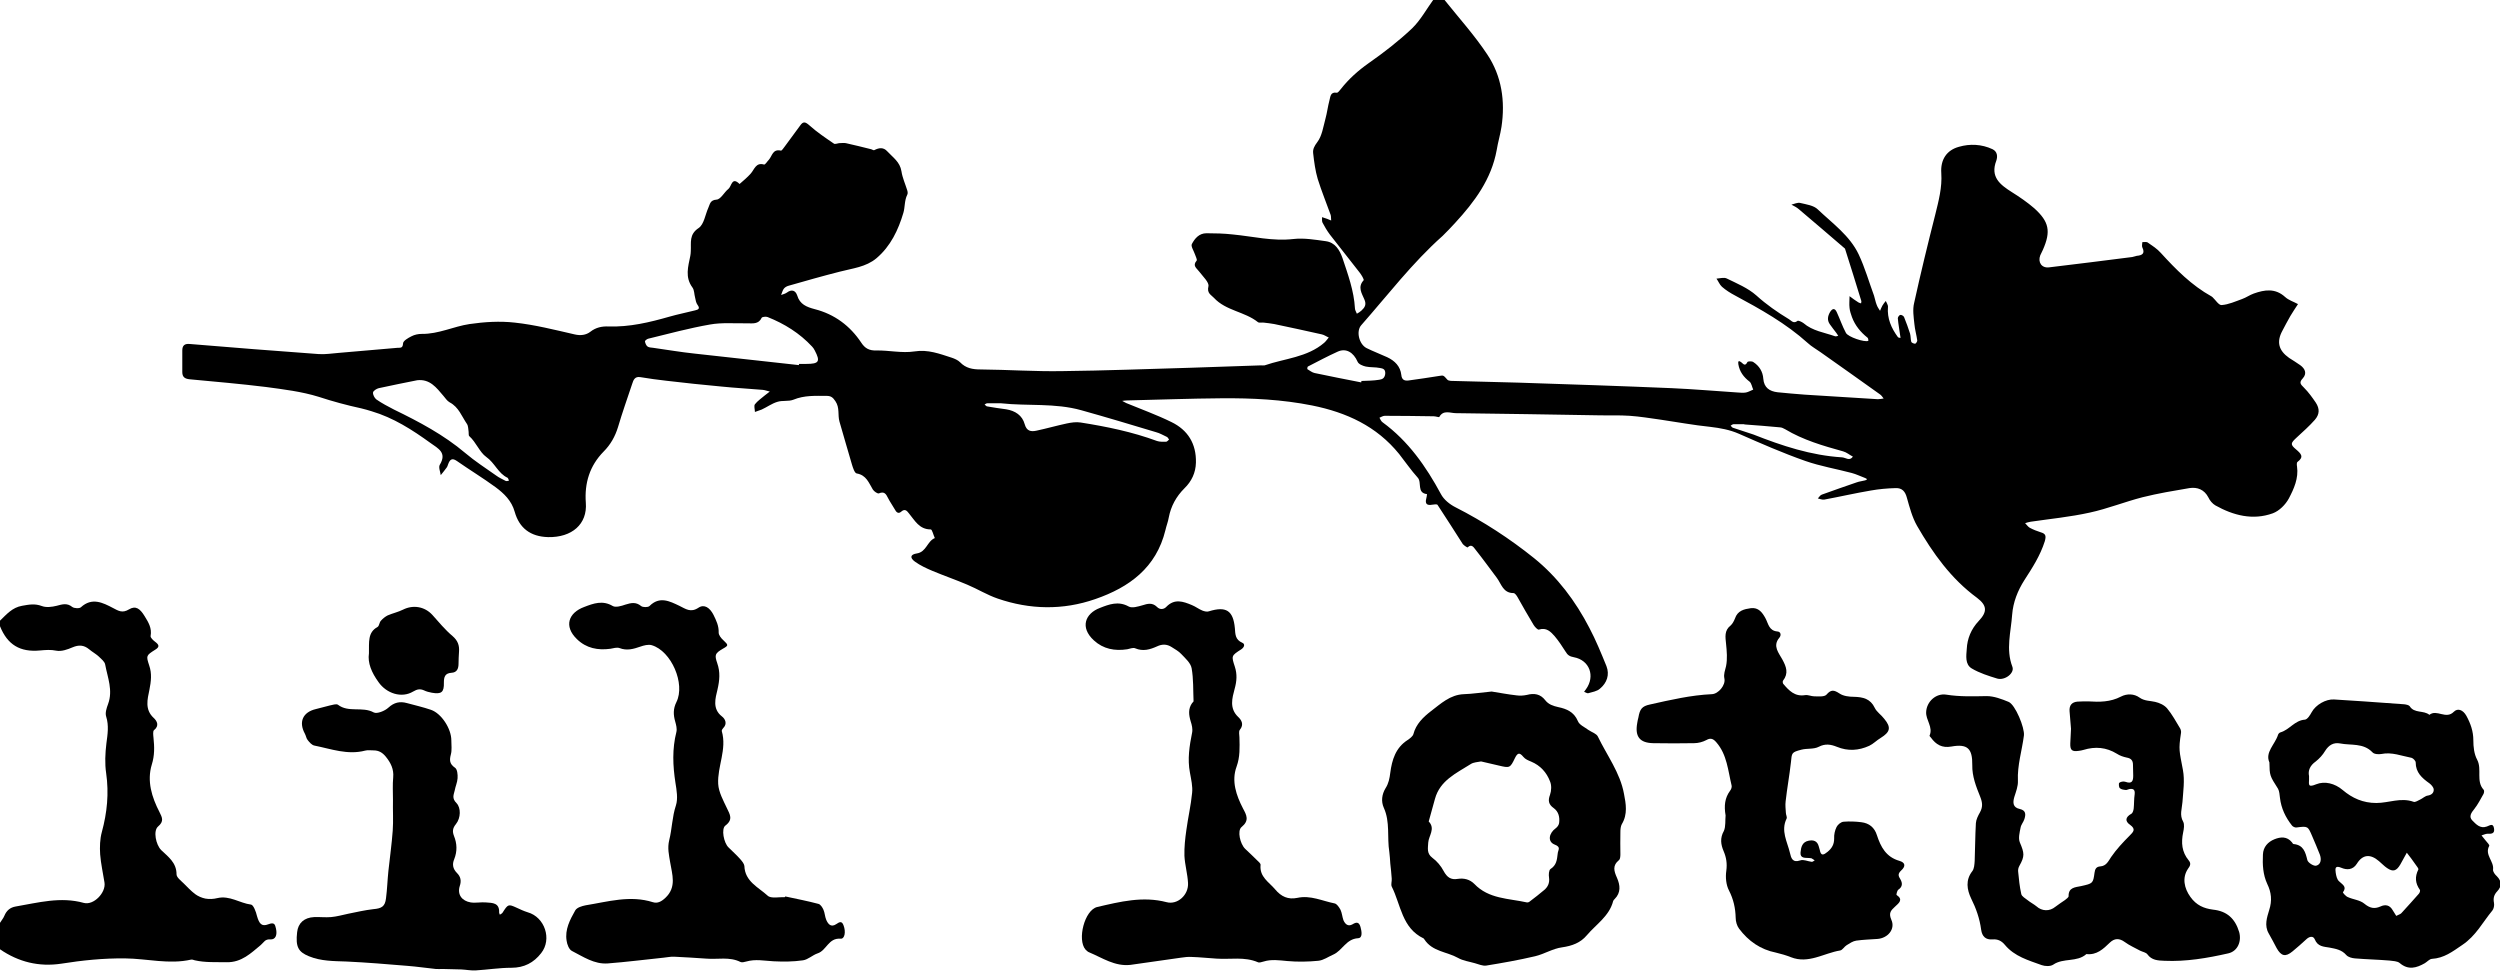
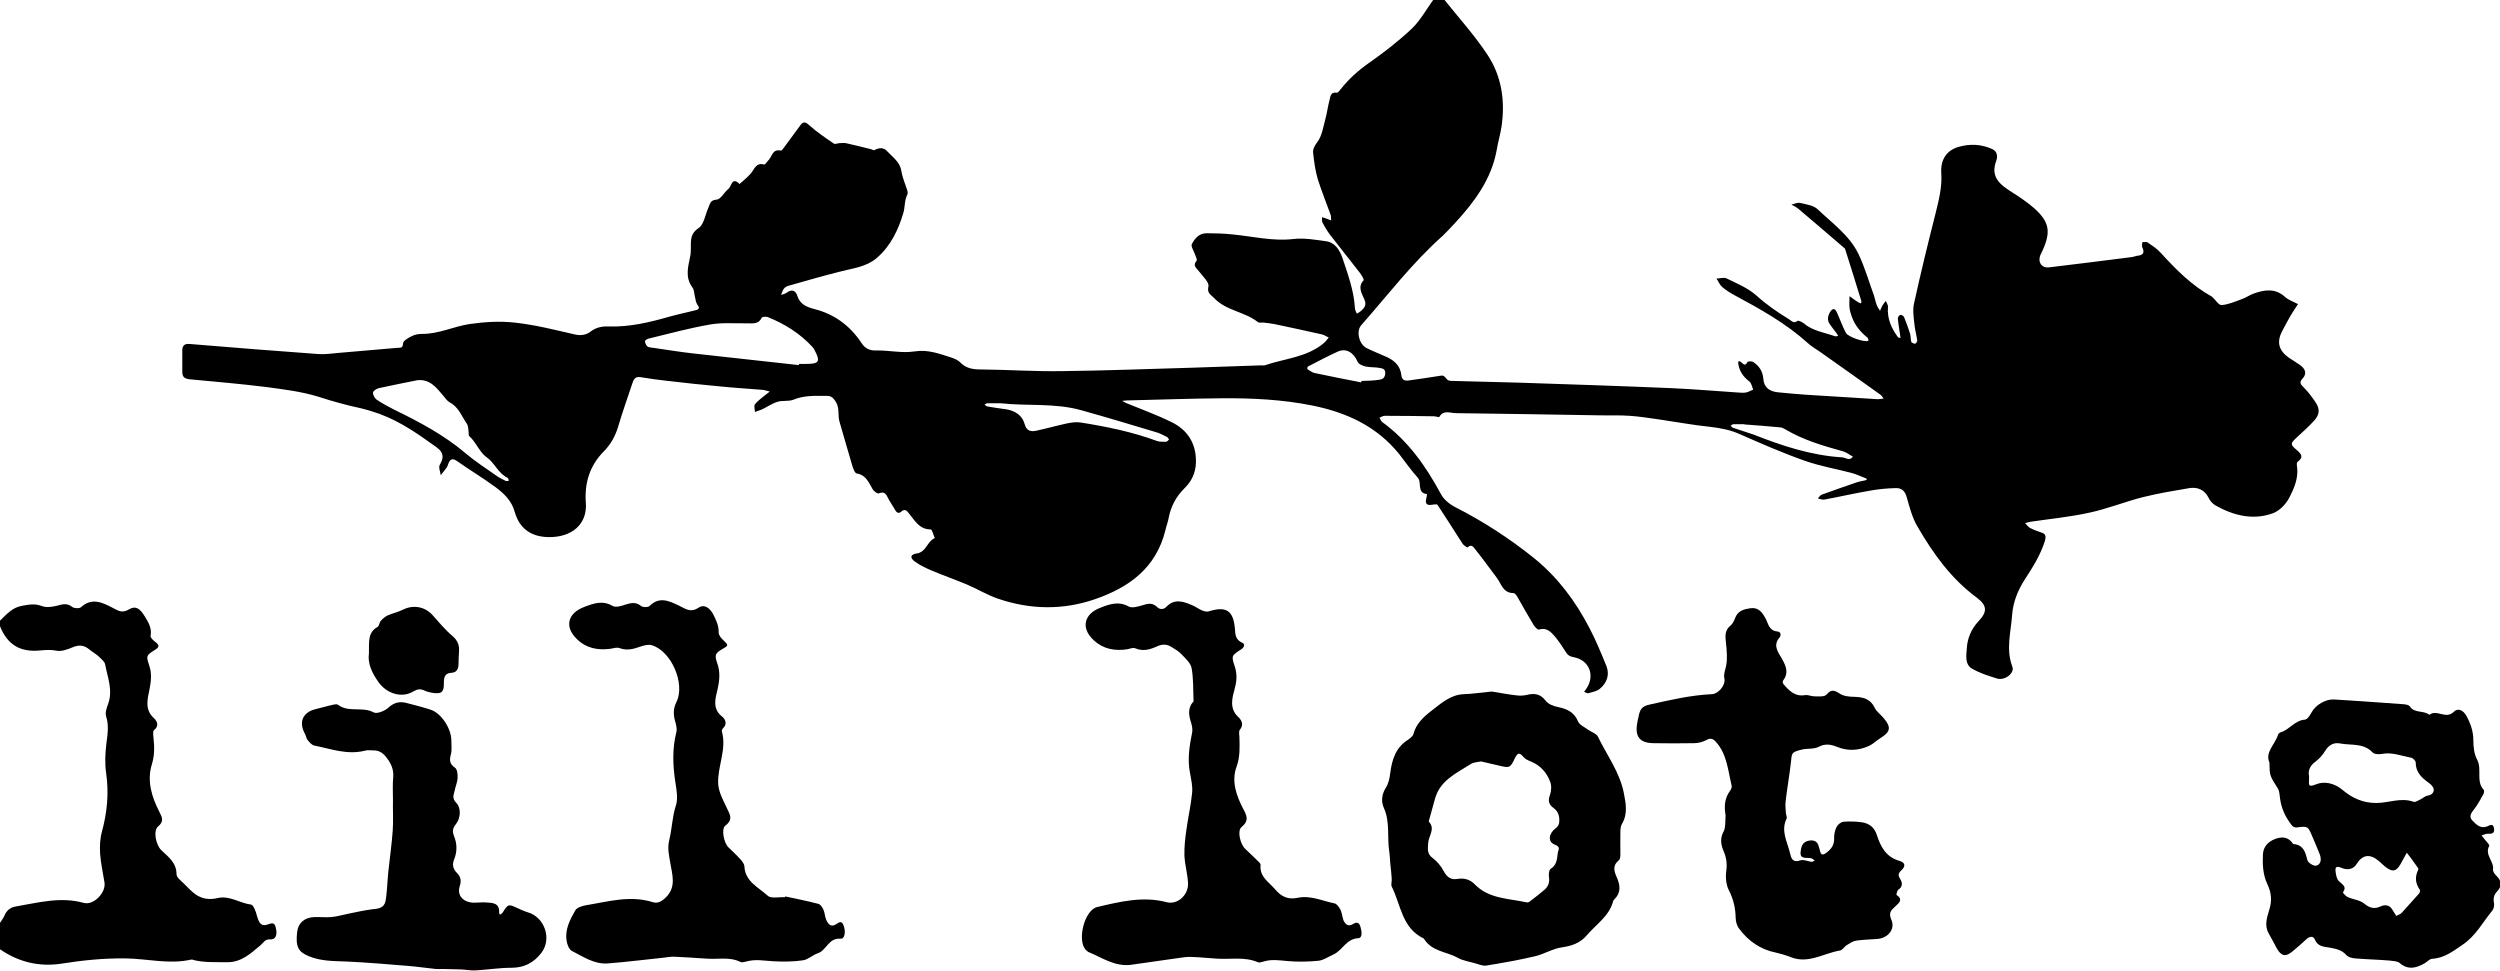
<svg xmlns="http://www.w3.org/2000/svg" version="1.1" id="Layer_1" x="0px" y="0px" viewBox="0 0 1040.8 404.1" style="enable-background:new 0 0 1040.8 404.1;" xml:space="preserve">
  <g id="Dcs9ak.tif">
    <g>
      <path d="M601.4,0c6,7.5,12.5,14.7,17.8,22.7c6,9,7.5,19.4,5.9,30.1c-0.5,3.3-1.5,6.5-2,9.7c-2.2,12.1-9.2,21.5-17.3,30.3    c-1.7,1.8-3.4,3.7-5.2,5.4c-12.6,11.2-22.8,24.6-33.9,37.2c-2.2,2.5-0.9,7.9,2.2,9.5c2.8,1.4,5.8,2.5,8.6,3.8    c3.2,1.5,5.5,3.8,5.9,7.4c0.2,2.1,1.4,2.5,3,2.3c4.3-0.6,8.5-1.2,12.8-1.9c1.8-0.3,1.7-0.3,3.4,1.6c0.5,0.5,1.8,0.5,2.7,0.5    c9,0.3,18,0.4,26.9,0.7c21.3,0.7,42.6,1.4,63.8,2.3c9.1,0.4,18.2,1.2,27.4,1.8c1.2,0.1,2.4,0.2,3.5,0c1-0.2,2-0.8,3-1.2    c-0.5-1.1-0.7-2.6-1.5-3.3c-2.5-1.9-4.2-4.2-4.7-7.3c-0.2-1.3,0.2-1.6,1.2-0.8c0.9,0.7,1.6,1.9,2.6-0.1c0.2-0.3,1.8-0.4,2.4,0    c2.5,1.6,4,4,4.2,7c0.3,3.7,2.6,5.2,5.9,5.6c3.8,0.4,7.6,0.7,11.4,1c9.6,0.6,19.2,1.2,28.9,1.8c0.5,0,1,0.1,1.5,0.1    c0.8,0,1.6-0.2,2.4-0.3c-0.5-0.6-0.9-1.3-1.5-1.7c-8.2-5.9-16.5-11.7-24.8-17.6c-1.8-1.3-3.7-2.3-5.3-3.8    c-9.1-8.2-19.7-14.1-30.3-19.8c-1.9-1-3.8-2.2-5.4-3.6c-1-0.9-1.5-2.3-2.3-3.4c1.4-0.1,3.1-0.6,4.2-0.1c4.3,2.1,8.9,4,12.4,7.1    c4.2,3.8,8.8,7,13.6,9.9c1,0.6,1.9,2,3.5,0.7c0.4-0.3,1.8,0.4,2.5,0.9c3.8,3.3,8.7,3.9,13.2,5.5c0.4,0.1,0.9-0.1,1.3-0.2    c-0.3-0.4-0.5-0.8-0.8-1.2c-0.9-1.2-1.8-2.3-2.7-3.6c-1.2-1.7-0.9-3.4,0.1-5.1c1-1.6,2-1.7,2.8,0.1c1.3,2.8,2.3,5.8,3.8,8.6    c0.9,1.7,7.8,4,9.3,3.3c0.1,0,0-1.1-0.3-1.3c-2.9-2.3-5.2-5.1-6.5-8.6c-0.4-1.2-0.9-2.5-1-3.8c-0.2-1.6,0-3.2,0-4.9    c1.2,0.9,2.4,1.8,3.7,2.6c0.3,0.2,0.8,0.3,1.1,0.4c0-0.3,0.2-0.7,0.1-1c-2.2-7.3-4.5-14.5-6.8-21.8c-6.4-5.5-12.8-11-19.2-16.4    c-0.9-0.8-2-1.3-3.1-1.9c1.2-0.3,2.6-1,3.7-0.7c2.5,0.6,5.6,1,7.3,2.7c6.1,5.8,13.3,10.9,17,18.7c2.6,5.5,4.3,11.5,6.4,17.2    c0.4,1.2,0.6,2.6,1.1,3.8c0.3,0.9,0.9,1.7,1.4,2.5c0.3-0.7,0.6-1.5,1-2.2c0.4-0.7,0.9-1.3,1.4-1.9c0.3,0.8,1,1.7,0.9,2.5    c-0.4,4.8,1.4,8.8,4.1,12.5c0.2,0.3,0.7,0.3,1.1,0.4c0-0.3,0-0.6-0.1-0.9c-0.3-2.4-0.8-4.8-1-7.3c0-0.5,0.6-1.3,1-1.4    c0.5-0.1,1.4,0.4,1.6,0.9c0.9,2.3,1.8,4.6,2.5,6.9c0.3,1.1,0.2,2.3,0.5,3.4c0.1,0.4,1.1,0.8,1.6,0.8c0.3,0,0.9-0.9,0.9-1.3    c-0.3-2.3-1-4.6-1.2-6.9c-0.3-2.9-0.8-6-0.1-8.8c2.7-12.3,5.7-24.6,8.8-36.8c1.4-5.7,2.9-11.3,2.5-17.2c-0.4-5.6,2.2-9.6,7.4-11    c4.5-1.3,9.4-1.1,13.9,1c2.1,1,2.2,3.1,1.6,4.8c-2.6,6.8,1.6,10,6.5,13.1c3.2,2,6.4,4.2,9.3,6.7c6.2,5.6,7,9.6,3.6,17.3    c-0.3,0.8-0.8,1.5-1.1,2.3c-1.1,2.9,0.6,5.4,3.7,5c11.5-1.4,23.1-2.8,34.6-4.3c0.7-0.1,1.3-0.4,1.9-0.5c2.3-0.2,3.5-1,2.3-3.5    c-0.3-0.6,0-1.5,0-2.2c0.8,0,1.8-0.2,2.3,0.2c1.9,1.3,3.9,2.6,5.4,4.3c6.3,6.9,12.8,13.5,21.1,18.1c0.1,0.1,0.3,0.2,0.4,0.3    c1.3,1.2,2.6,3.4,3.8,3.3c2.9-0.2,5.7-1.5,8.5-2.5c1.7-0.6,3.2-1.7,4.9-2.3c4.5-1.6,8.9-2.3,13,1.4c1.5,1.4,3.6,2,5.4,3    c-1.1,1.7-2.2,3.3-3.2,5c-1.2,2-2.2,4.1-3.3,6.1c-2.5,4.6-1.6,8.2,2.8,11.3c1.5,1,3.1,1.9,4.6,3c2.1,1.5,2.9,3.5,1.1,5.5    c-1.7,1.8-0.9,2.5,0.5,3.9c1.9,1.9,3.4,4,4.9,6.2c1.7,2.6,1.6,4.9-0.4,7.2c-2.3,2.6-4.9,4.9-7.5,7.3c-2.6,2.4-2.8,2.9-0.3,5    c2.1,1.8,3.4,3.1,0.6,5.2c-0.4,0.3-0.3,1.3-0.2,1.9c0.7,4.9-1.3,9.3-3.4,13.3c-1.4,2.6-4,5.2-6.7,6.2c-8.3,3-16.4,0.9-23.9-3.3    c-1.2-0.7-2.3-2-2.9-3.3c-1.7-3.3-4.6-4.4-7.9-3.9c-6.5,1.1-13.1,2.2-19.5,3.8c-7.4,1.9-14.6,4.8-22,6.4    c-8.1,1.8-16.4,2.6-24.6,3.8c-0.8,0.1-1.6,0.4-2.3,0.6c0.6,0.6,1.2,1.5,1.9,1.9c1.5,0.8,3,1.4,4.6,1.9c2.1,0.6,2.3,1.5,1.7,3.7    c-1.9,6-5.2,11.1-8.5,16.2c-2.8,4.4-4.7,9.2-5.1,14.4c-0.5,7.2-2.7,14.4,0.1,21.7c1,2.6-3.1,5.8-6.3,4.9    c-3.6-1.1-7.4-2.3-10.6-4.2c-2.9-1.7-2.3-5.4-2.1-8.1c0.2-4.3,1.8-8.3,5-11.7c3.6-3.8,3.5-6.4-0.7-9.6c-10.9-8-18.4-18.6-25-30    c-2-3.5-3.1-7.7-4.2-11.6c-0.7-2.7-2-4.2-4.7-4.1c-3.5,0.1-6.9,0.4-10.3,1c-6.5,1.1-13,2.6-19.5,3.8c-0.8,0.1-1.7-0.3-2.6-0.5    c0.6-0.6,1-1.4,1.7-1.6c4.8-1.8,9.7-3.4,14.5-5.1c1.1-0.4,2.3-0.5,3.4-0.8c0.9-0.2,1.2-0.6,0.1-1c-1.9-0.7-3.7-1.6-5.6-2.1    c-6.4-1.7-13-2.8-19.3-5c-9.4-3.3-18.5-7.3-27.6-11.3c-3.9-1.7-7.8-2.4-12-2.9c-6.9-0.7-13.8-2-20.7-3c-4.3-0.6-8.5-1.3-12.8-1.6    c-4.3-0.3-8.7-0.1-13-0.2c-19.8-0.3-39.6-0.7-59.4-0.9c-2.3,0-5.2-1.5-6.9,1.6c-0.1,0.2-1.5-0.3-2.3-0.3    c-6.8-0.1-13.6-0.2-20.4-0.2c-0.7,0-1.5,0.5-2.2,0.8c0.4,0.7,0.7,1.5,1.3,1.9c10.7,7.8,18.1,18.4,24.3,29.9    c1.2,2.3,3.7,4.3,6.1,5.5c11.6,5.9,22.5,13,32.6,21.1c9.8,7.9,17.3,17.9,23.1,29.1c2.7,5.1,4.9,10.5,7.1,15.9    c1.4,3.6,0.2,7-2.7,9.4c-1.2,1.1-3.2,1.4-4.9,1.9c-0.5,0.1-1.1-0.4-1.7-0.6c0.3-0.4,0.6-0.8,0.8-1.1c3.9-5.4,1.5-12.1-5.1-13.3    c-1.7-0.3-2.6-0.9-3.4-2.3c-1.4-2.2-2.9-4.5-4.6-6.5c-1.6-1.8-3.4-3.7-6.5-2.7c-0.5,0.2-1.7-1.1-2.2-1.9    c-2.3-3.8-4.5-7.7-6.7-11.6c-0.4-0.7-1.1-1.7-1.7-1.7c-4.3,0-5-3.7-6.9-6.3c-3-4-5.9-8-9-11.9c-0.7-0.9-1.6-2.4-3.2-0.8    c-0.1,0.1-1.5-0.8-2-1.4c-3.5-5.4-6.9-10.9-10.5-16.3c-0.2-0.4-1.5-0.2-2.2-0.1c-2.2,0.4-3.1-0.3-2.5-2.6c0.2-0.6,0.2-1.2,0.3-1.8    c-4.4-0.5-2-4.9-3.9-6.9c-2.8-3.1-5.1-6.5-7.7-9.8c-9.4-11.6-21.9-17.3-36.2-20.2c-12.5-2.5-25.1-3.1-37.7-3    c-13.1,0.1-26.3,0.6-39.4,0.9c-0.7,0-1.3,0.1-2,0.2c0.6,0.3,1.1,0.6,1.7,0.9c6.3,2.6,12.7,4.9,18.8,7.9c6.8,3.3,10.4,9,10.2,16.9    c-0.1,4.2-1.8,7.8-4.8,10.7c-3.4,3.4-5.6,7.4-6.5,12.1c-0.3,1.8-1,3.5-1.4,5.3c-3.8,15.6-15,23.8-29.2,28.7    c-13.5,4.7-27.2,4.4-40.6-0.2c-4.4-1.5-8.4-4-12.7-5.8c-4.7-2-9.6-3.7-14.4-5.7c-2.6-1.1-5.2-2.3-7.4-3.9c-2.2-1.6-1.9-3,0.8-3.4    c4-0.6,4.3-5.1,7.5-6.4c-0.6-1.2-1.1-3.6-1.7-3.6c-4.8,0-6.6-3.7-9.1-6.7c-0.8-1-1.6-2.1-3.2-0.7c-1.2,1.1-2.1,0.2-2.7-1    c-0.9-1.6-2-3.1-2.8-4.7c-0.8-1.6-1.5-2.9-3.8-1.9c-0.5,0.2-2-0.8-2.5-1.6c-1.7-2.8-2.7-6-6.7-6.7c-0.9-0.1-1.6-2.4-2-3.7    c-1.8-5.9-3.4-11.9-5.2-17.9c-0.8-2.8,0.2-5.7-1.7-8.5c-1.1-1.7-2-2.2-3.7-2.2c-4.6,0-9.2-0.3-13.8,1.6c-2,0.8-4.6,0.2-6.7,0.9    c-2.3,0.7-4.3,2.2-6.5,3.2c-0.9,0.4-1.9,0.6-2.8,1c0-1.1-0.5-2.5,0-3.2c1.1-1.4,2.6-2.4,4-3.6c0.7-0.6,1.5-1.1,2.2-1.7    c-1-0.2-1.9-0.6-2.9-0.7c-5.8-0.5-11.6-0.8-17.4-1.4c-7.6-0.7-15.2-1.5-22.8-2.4c-3.6-0.4-7.2-0.9-10.8-1.5    c-2.3-0.4-2.9,1.2-3.4,2.8c-2,6-4.1,11.9-5.9,18c-1.2,3.9-3.1,7.3-6,10.2c-5.8,5.9-8,13.1-7.4,21.3c0.7,8.9-5.8,14.5-15.7,14.3    c-7.4-0.2-12-3.8-13.9-10.5c-1.3-4.7-4.5-7.7-8-10.3c-5.2-3.8-10.8-7.2-16.1-10.9c-2-1.4-2.9-0.6-3.6,1.3c-0.2,0.5-0.3,1-0.6,1.4    c-0.8,1.1-1.6,2.1-2.5,3.2c-0.2-1.4-1-3.3-0.4-4.3c3.1-5.1-0.7-6.8-3.9-9.1c-7.6-5.5-15.4-10.5-24.5-13.2    c-1.4-0.4-2.9-0.9-4.3-1.2c-6-1.3-11.9-2.9-17.7-4.8c-7.1-2.2-14.6-3.1-22-4.1c-10.5-1.3-21.1-2.2-31.7-3.2c-2-0.2-3.1-0.9-3.1-3    c0-3,0-6,0-9c0-2.1,1-2.9,3.1-2.7c17.9,1.5,35.8,2.9,53.7,4.2c2.8,0.2,5.6-0.3,8.4-0.5c8.1-0.7,16.2-1.4,24.3-2.1    c1.2-0.1,2.3,0.3,2.4-1.8c0-1.1,2.1-2.3,3.5-3c1.3-0.7,2.9-1,4.3-1c7,0.1,13.2-3.1,19.9-4.1c6.2-0.9,12.6-1.3,18.8-0.6    c8.4,0.9,16.6,3,24.9,4.9c2.5,0.6,4.8,0.3,6.6-1.1c2.3-1.8,4.8-2.3,7.5-2.2c8.8,0.3,17.1-1.7,25.5-4.1c3.5-1,7.1-1.7,10.6-2.6    c1.3-0.3,2.2-0.7,1-2.3c-0.6-0.8-0.8-2-1-3c-0.4-1.4-0.3-3.1-1.1-4.2c-3.2-4.3-1.8-8.7-0.9-13.2c0.1-0.6,0.2-1.3,0.2-2    c0.2-3.5-0.8-6.9,3.3-9.6c2.2-1.5,2.7-5.5,4-8.4c0.7-1.5,0.7-3.2,3.4-3.4c1.8-0.1,3.2-3.1,5-4.5c1.3-1.1,1.4-5.2,4.6-2    c1.6-1.4,3.3-2.8,4.7-4.4c1.5-1.7,2.1-4.7,5.5-3.7c0.5,0.1,1.3-1.3,2-2c1.4-1.6,1.6-4.6,5-3.8c0.4,0.1,1.1-1.1,1.6-1.7    c2.1-2.9,4.3-5.8,6.4-8.7c1.3-1.9,2.2-1.6,3.9-0.1c3.1,2.8,6.7,5.2,10.2,7.6c0.4,0.3,1.4-0.1,2.1-0.2c1,0,1.9-0.2,2.9,0    c3.5,0.8,6.9,1.6,10.4,2.5c0.5,0.1,1.1,0.6,1.4,0.4c1.9-1,3.8-1.3,5.4,0.5c2.3,2.5,5.3,4.4,5.9,8.3c0.4,2.7,1.6,5.3,2.4,7.9    c0.2,0.6,0.3,1.4,0,1.9c-1.2,2.4-0.9,5.2-1.6,7.5c-2.1,7.1-5.3,13.9-11.2,18.9c-4.4,3.7-10,4.2-15.3,5.6    c-7.1,1.8-14.1,3.8-21.1,5.8c-0.8,0.2-1.6,0.6-2.1,1.2c-0.6,0.7-0.8,1.8-1.2,2.7c0.8-0.3,1.7-0.5,2.4-1c2-1.5,3.6-0.9,4.3,1.2    c1.1,3.7,3.9,4.8,7.3,5.7c8.2,2.1,14.7,6.9,19.4,14c1.5,2.3,3.3,3.3,6.2,3.2c5.3-0.1,10.7,1.2,15.9,0.4c5.7-0.9,10.5,1,15.5,2.6    c1.2,0.4,2.6,1,3.5,1.9c2.4,2.5,5.2,3,8.6,3c11.3,0.1,22.6,0.9,33.9,0.7c17.8-0.2,35.6-0.9,53.4-1.4c9.8-0.3,19.6-0.7,29.4-1    c0.5,0,1,0.1,1.5,0c8.4-2.9,17.7-3.3,24.8-9.4c0.7-0.6,1.3-1.5,1.9-2.2c-1-0.4-1.9-1.1-2.9-1.3c-6.6-1.5-13.2-2.9-19.8-4.3    c-1.5-0.3-2.9-0.4-4.4-0.6c-0.8-0.1-1.9,0.2-2.4-0.2c-5.5-4.4-13.3-4.7-18.3-10.1c-1.2-1.3-3-1.9-2.3-4.8c0.4-1.6-2.3-4.1-3.8-6.1    c-1-1.4-3-2.4-1.1-4.6c0.3-0.4-0.4-1.7-0.7-2.6c-0.5-1.5-1.8-3.4-1.3-4.3c1.2-2.3,3-4.5,6.1-4.5c3.6,0,7.3,0.1,10.9,0.5    c8.4,0.8,16.6,2.9,25.3,1.9c4.4-0.5,9,0.3,13.4,0.9c3.9,0.5,5.8,3.6,7,7c2.3,6.9,4.8,13.7,5.2,21c0,0.7,0.5,1.4,0.8,2.2    c0.7-0.4,1.4-0.8,1.9-1.3c1.4-1.3,2.2-2.5,1.2-4.7c-1-2.4-2.9-5.1-0.3-7.9c0.3-0.3-0.9-2.3-1.7-3.3c-4.1-5.3-8.2-10.4-12.3-15.7    c-1.2-1.6-2.2-3.3-3.1-5c-0.3-0.6-0.2-1.5-0.2-2.3c0.7,0.2,1.4,0.5,2.1,0.7c0.6,0.2,1.1,0.5,1.7,0.7c-0.1-0.8,0-1.6-0.2-2.3    c-1.8-5-3.8-9.9-5.4-15c-1-3.4-1.5-7.1-1.9-10.7c-0.2-1.7,0.5-3,1.7-4.6c2-2.6,2.5-6.4,3.4-9.7c0.7-2.5,1-5.2,1.7-7.8    c0.4-1.5,0.4-3.5,3-3.1c0.5,0.1,1.2-0.9,1.7-1.5c3.3-4.2,7.2-7.7,11.6-10.8c6.3-4.4,12.5-9.2,18.1-14.5c3.6-3.5,6.1-8.2,9.1-12.3    C598.1,0,599.8,0,601.4,0z M332.6,152c0-0.2,0-0.4,0.1-0.5c1,0,2,0,3,0c5.3,0,5.9-1,3.5-5.6c-0.3-0.6-0.7-1.2-1.1-1.6    c-5.2-5.6-11.5-9.5-18.5-12.3c-0.7-0.3-2.3-0.1-2.5,0.3c-1.3,2.8-3.8,2.3-6.1,2.3c-5.1,0.1-10.4-0.4-15.4,0.5    c-8.6,1.5-17.1,3.8-25.7,5.9c-0.5,0.1-1.4,0.8-1.4,1.1c0.1,0.7,0.5,1.7,1,2.1c0.6,0.5,1.6,0.5,2.4,0.6c5.7,0.8,11.5,1.8,17.2,2.4    C303.6,148.8,318.1,150.4,332.6,152z M173.7,158.3c-5.3,1.1-10.7,2.1-16,3.3c-0.9,0.2-2.3,1.1-2.4,1.8c-0.1,0.9,0.6,2.3,1.4,2.9    c2.3,1.6,4.8,2.9,7.3,4.2c10.5,5.1,20.7,10.5,29.7,18.1c4,3.4,8.5,6.3,12.9,9.4c1.2,0.9,2.6,1.5,3.9,2.2c0.4,0.2,0.9,0,1.4-0.1    c-0.2-0.4-0.3-1-0.6-1.2c-3.9-1.8-5.3-6.2-8.9-8.7c-2.7-1.9-4.2-6.1-7-8.6c-0.4-0.3-0.2-1.2-0.3-1.8c-0.2-1.1-0.1-2.4-0.7-3.3    c-2.2-3.2-3.4-7-7.2-9c-1.1-0.6-1.8-1.8-2.6-2.7C181.7,161.4,179,157.7,173.7,158.3z M416.8,167.9c-2.2,0-4,0-5.8,0    c-0.4,0-0.7,0.3-1.1,0.5c0.4,0.3,0.7,0.8,1.1,0.8c2.6,0.5,5.2,0.8,7.9,1.2c3.7,0.6,6.7,2.5,7.7,6.2c0.8,2.9,2.6,3.2,4.9,2.7    c4.2-0.9,8.4-2.1,12.6-3c1.9-0.4,3.9-0.7,5.8-0.4c10.8,1.7,21.5,3.9,31.8,7.7c1.2,0.4,2.5,0.3,3.8,0.3c0.4,0,0.8-0.6,1.2-0.9    c-0.3-0.4-0.5-0.9-0.9-1.1c-1.5-0.7-3-1.6-4.6-2c-10.3-3.1-20.6-6.2-31-9.1C439.2,167.7,427.7,169.1,416.8,167.9z M566.7,159.2    c0-0.2,0.1-0.4,0.1-0.6c2.5-0.1,5-0.1,7.4-0.5c1.2-0.2,2.2-0.5,2.5-2.4c0.2-2.2-1.2-2.3-2.2-2.5c-1.9-0.4-4-0.2-5.9-0.6    c-1.3-0.3-3-1-3.4-2c-1.7-3.9-4.8-5.8-8.3-4.2c-4.2,1.9-8.3,4.1-12.4,6.2c-0.2,0.1-0.3,1-0.2,1.1c1,0.6,2,1.4,3,1.6    C553.8,156.7,560.2,157.9,566.7,159.2z M726.2,176.7c0,0,0-0.1,0-0.1c-1.5,0-3,0-4.5,0c-0.4,0-0.8,0.4-1.2,0.6    c0.3,0.3,0.6,0.8,1,0.9c2.8,1,5.7,1.8,8.5,2.8c11.9,4.7,24,8.7,36.9,9.5c1.5,0.1,3.1,1.7,4.5-0.3c-1.4-0.7-2.6-1.8-4.1-2.2    c-8.3-2.3-16.6-4.7-24.1-9.2c-0.7-0.4-1.5-0.8-2.3-0.8C736.1,177.4,731.2,177.1,726.2,176.7z" />
      <path d="M0,258.4c2.7-2.6,5.1-5.5,9.2-6.2c2.8-0.5,5.3-1,8.2,0.1c1.8,0.7,4.2,0.4,6.2-0.1c2.3-0.6,4.3-1.3,6.5,0.5    c0.8,0.6,3,0.7,3.6,0.1c4.6-4.2,9.1-1.9,13.3,0.3c2.3,1.2,3.9,2.3,6.7,0.6c2.8-1.7,4.6-0.3,6.5,2.8c1.6,2.6,3.1,5,2.5,8.3    c-0.1,0.7,1.1,1.8,1.9,2.4c1.6,1.2,2,2.1,0,3.3c-3.8,2.4-3.8,2.5-2.5,6.5c1.2,3.4,0.8,6.7,0.1,10.2c-0.8,3.9-2,8.2,1.8,11.7    c1.3,1.2,2.5,3.2,0.1,5.1c-0.5,0.4-0.3,2.1-0.2,3.1c0.4,3.8,0.5,7.4-0.7,11.2c-2.1,6.9,0,13.6,3.2,19.8c1.1,2.2,2,3.8-0.6,6    c-2.1,1.8-0.9,7.6,1.3,9.8c2.9,2.8,6.4,5.2,6.4,10.1c0,1.3,1.8,2.6,3,3.8c1.5,1.5,3,3.1,4.7,4.4c1.2,0.9,2.8,1.6,4.3,1.9    c1.6,0.3,3.4,0.2,5-0.2c5.1-1.2,9.3,2.1,14,2.7c1,0.1,2.1,3,2.5,4.8c0.9,3.1,1.9,4.5,4.7,3.4c2.6-1,2.8,0.1,3.2,1.8    c0.6,2.7-0.2,4.6-2.3,4.5c-2.3-0.2-2.7,1.2-4,2.3c-4.1,3.4-8,7.3-14.2,7.2c-4.5-0.1-8.9,0.2-13.3-0.8c-0.5-0.1-1-0.4-1.5-0.3    c-9.2,2.1-18.3-0.4-27.5-0.5c-9-0.1-17.8,0.8-26.6,2.2c-9.3,1.4-17.8-0.7-25.5-6c0-3.7,0-7.3,0-11c0.6-1,1.4-1.9,1.8-2.9    c0.9-2.2,2.4-3.5,4.7-3.9c9.4-1.6,18.7-4.2,28.4-1.5c4.1,1.1,9.3-4.3,8.6-8.5c-0.6-3.9-1.5-7.8-1.8-11.7c-0.2-3.1-0.1-6.4,0.7-9.3    c2.2-8.1,3-16.1,1.8-24.5c-0.6-4-0.4-8.3,0.1-12.4c0.5-3.8,1.1-7.4-0.1-11.2c-0.5-1.5,0.2-3.6,0.8-5.2c2.1-5.7-0.2-11-1.2-16.4    c-0.2-1.3-1.7-2.4-2.7-3.4c-1.2-1.1-2.7-1.9-4-3c-2.2-1.8-4.3-1.9-6.9-0.8c-2.1,0.9-4.6,1.8-6.7,1.4c-2.4-0.5-4.5-0.3-6.8-0.1    c-8.4,0.8-13.6-2.4-16.7-10.1C0,259.7,0,259,0,258.4z" />
      <path d="M944.8,317.4c-1.9-4.2,2.3-7.4,3.6-11.5c0.1-0.4,0.6-0.9,1-1c3.8-1.1,5.9-5,10.2-5.3c1-0.1,2.1-1.8,2.8-3.1    c1.7-3.1,5.9-5.5,9.3-5.3c4.1,0.3,8.2,0.5,12.4,0.8c5.6,0.4,11.2,0.8,16.8,1.2c0.8,0.1,1.9,0.3,2.3,0.8c1.9,3.1,5.8,1.6,8.2,3.6    c3.1-2.5,6.9,2.1,10.2-1.3c1.6-1.6,3.8-0.8,5.2,1.7c1.8,3.3,2.9,6.5,2.9,10.2c0,2.7,0.3,5.7,1.6,8.1c2.1,4-0.6,8.9,2.7,12.5    c0.3,0.3,0.2,1.3-0.1,1.8c-1.2,2.1-2.3,4.3-3.8,6.2c-1.3,1.6-2.4,3.2-0.8,4.8c1.5,1.5,3.2,3.5,6,2.5c1.2-0.4,2.6-1.6,3,0.7    c0.4,2.2-0.9,2.4-2.7,2.3c-0.8,0-1.7,0.5-2.5,0.7c0.6,0.7,1.1,1.4,1.7,2.1c0.6,0.8,1.8,1.9,1.5,2.3c-2,3.7,2.1,6.4,1.6,9.8    c-0.1,0.9,0.8,2.1,1.6,2.8c2.1,2.1,2,4.3,0.2,6.2c-1.4,1.5-1.8,2.9-1.4,4.9c0.2,1-0.1,2.5-0.7,3.2c-4,4.8-6.8,10.5-12.5,14.3    c-4.1,2.8-7.6,5.5-12.7,5.8c-1,0.1-1.9,1.2-2.9,1.8c-3.5,2-6.9,3-10.5-0.1c-1-0.8-2.8-0.8-4.2-1c-4.8-0.4-9.6-0.5-14.4-0.9    c-1.2-0.1-2.8-0.5-3.6-1.4c-1.9-2.2-4.4-2.6-7-3.1c-2.4-0.4-4.9-0.4-6.1-3.4c-0.7-1.7-2.4-1.2-3.7,0.1c-1.8,1.7-3.7,3.3-5.6,4.9    c-2.9,2.4-4.7,2-6.6-1.4c-1.1-2-2.1-4.1-3.3-6.1c-1.9-3.3-0.7-6.7,0.2-9.7c1.3-4,0.9-7.4-0.8-10.9c-1.8-3.9-2-8-1.8-12.2    c0.1-3.2,2.1-5.3,4.8-6.4c2.5-1,5.2-1.3,7.3,1.3c0.2,0.3,0.4,0.7,0.7,0.7c4.1,0.4,4.9,3.4,5.7,6.7c0.3,1.1,2.7,2.6,3.7,2.3    c2-0.5,2.2-2.7,1.5-4.6c-1-2.6-2.1-5.1-3.2-7.7c-1.8-4.2-1.8-4.2-6.5-3.6c-0.6,0.1-1.5-0.3-1.9-0.8c-2.7-3.4-4.5-7.2-5-11.5    c-0.2-1.3-0.2-2.7-0.8-3.8C944.9,322.9,944.9,322.9,944.8,317.4z M961.3,323.1c0,0.7,0,1.1,0,1.4c-0.1,2.3-0.4,3.4,3,2    c3.5-1.4,7.7-0.4,11,2.4c4,3.4,8.5,5.4,14,5.4c5.2,0,10.2-2.4,15.5-0.5c0.7,0.3,1.8-0.5,2.7-0.9c1.1-0.5,2.2-1.6,3.3-1.7    c1.7-0.3,2.5-1.3,2.4-2.6c-0.1-0.9-1-1.9-1.8-2.5c-3.1-2.2-5.7-4.5-5.7-8.7c0-0.6-1-1.7-1.7-1.9c-4.2-0.8-8.2-2.5-12.6-1.6    c-1.2,0.2-3,0.1-3.7-0.7c-3.8-4-9-2.8-13.5-3.7c-2.7-0.5-4.7,0.7-6.2,3.1c-1,1.7-2.4,3.2-3.9,4.4    C961.7,318.7,960.8,320.8,961.3,323.1z M997.6,381.3c1.3-0.6,1.8-0.8,2.1-1.1c2.5-2.7,4.9-5.4,7.3-8.1c0.4-0.4,0.7-1.4,0.4-1.7    c-1.9-2.7-2.1-5.4-0.6-8.4c0.2-0.4-0.7-1.4-1.1-2c-1.2-1.7-2.4-3.4-3.7-5c-0.9,1.6-1.8,3.3-2.7,4.9c-1.6,2.7-3,3.2-5.5,1.5    c-1.2-0.8-2.2-1.9-3.4-2.9c-3.6-3.1-6.8-2.8-9.2,1.1c-1.7,2.7-4.3,2.6-6.4,1.7c-2.8-1.2-2.6,0.4-2.4,2c0.2,1.3,0.5,2.8,1.4,3.6    c1.4,1.4,3.4,2.2,1.6,4.6c-0.1,0.1,1.2,1.7,2.1,2c2.2,1,5,1.2,6.8,2.7c2.3,1.9,4.2,2.3,6.7,1.2c2.1-1,3.9-0.6,5.1,1.5    C996.7,379.8,997.2,380.7,997.6,381.3z" />
-       <path d="M862.2,303.4c-0.2-2-0.4-4.6-0.6-7.3c-0.2-2.5,1-3.8,3.3-4c1.5-0.1,3-0.1,4.5-0.1c4.7,0.3,9.2,0.3,13.6-2    c2.5-1.3,5.5-1.2,7.7,0.4c2.1,1.5,4.4,1.3,6.5,1.8c1.8,0.4,3.8,1.3,5,2.7c2.1,2.5,3.7,5.5,5.4,8.3c0.3,0.5,0.5,1.3,0.4,1.9    c-1.1,7.2-0.7,7.4,0.8,15.5c0.8,4.3,0.1,8.9-0.2,13.3c-0.2,2.8-1.3,5.4,0.3,8.2c0.6,1.1,0.3,3,0,4.4c-0.9,4.3-0.6,8.2,2.3,11.7    c1.1,1.3,0.6,2.3-0.3,3.5c-2.5,3.7-1.6,8.1,1,11.7c2.5,3.5,5.6,4.8,9.4,5.3c5.8,0.6,9.2,3.7,10.9,9.3c1.1,3.9-0.6,8-4.5,8.9    c-8.8,2-17.6,3.5-26.6,3.1c-2.7-0.1-5.3-0.2-7.1-2.7c-0.6-0.8-2-1-3-1.5c-2.2-1.2-4.5-2.2-6.4-3.6c-2.3-1.7-4.3-1.6-6.2,0.2    c-2.8,2.7-5.5,5.3-9.8,4.8c-3.9,3.5-9.6,1.5-13.8,4.4c-1.2,0.8-3.4,0.7-4.8,0.2c-5.5-2-11.3-3.6-15.3-8.4c-1.4-1.7-3-2.5-5.2-2.3    c-2.8,0.2-4.3-1.2-4.7-4c-0.6-4.6-2.1-8.9-4.2-13.1c-1.7-3.6-2.4-7.6,0.5-11.3c0.8-1,0.9-2.8,1-4.3c0.2-5.2,0.2-10.5,0.5-15.7    c0.1-1.5,0.9-3.1,1.7-4.5c1.2-2.2,1.1-4,0.1-6.5c-1.7-4.2-3.4-8.5-3.3-13.2c0.1-6.9-2-8.9-8.7-7.7c-3.9,0.7-6.4-0.8-8.5-3.7    c-0.2-0.3-0.6-0.6-0.6-0.8c1.6-3.6-1.6-6.5-1.4-9.9c0.2-4.3,4.1-7.9,8.4-7.2c5.6,0.9,11.2,0.7,16.8,0.6c3,0,6.2,1.2,9.1,2.4    c2.8,1.1,6.8,10.9,6.4,14c-0.8,6.3-2.8,12.4-2.5,18.9c0.1,2.2-0.8,4.5-1.5,6.7c-0.7,2.4-0.6,4.4,2.3,5c2.6,0.6,2.5,2.3,1.9,4.2    c-0.4,1.3-1.4,2.3-1.6,3.6c-0.4,2-1,4.4-0.3,6.1c1.9,4.5,2.1,5.7-0.2,9.8c-0.4,0.7-0.6,1.6-0.5,2.4c0.3,3.1,0.6,6.2,1.3,9.3    c0.2,1,1.7,1.8,2.7,2.6c1.1,0.9,2.5,1.6,3.6,2.5c2.3,2.1,5.5,2.2,7.9,0.2c1.3-1,2.7-1.9,4-2.8c0.6-0.5,1.5-1.1,1.5-1.6    c-0.1-3.7,2.8-3.7,5.2-4.2c4.9-1.1,5-1.1,5.6-5.6c0.2-1.6,0.8-2.5,2.4-2.6c2.5-0.2,3.3-2.1,4.5-3.9c2.2-3.2,4.9-6.1,7.7-8.9    c1.6-1.6,2.7-2.7,0.2-4.5c-2.2-1.5-2-3.2,0.5-4.6c0.6-0.3,0.9-1.4,1-2.2c0.2-1.9,0.1-3.9,0.4-5.9c0.2-1.8-0.4-2.5-2.2-2.2    c-0.5,0.1-1,0.4-1.4,0.4c-0.9-0.1-2-0.2-2.6-0.8c-0.4-0.4-0.5-2-0.2-2.2c0.6-0.5,1.8-0.7,2.6-0.4c2.8,1,3.2-0.5,3.2-2.6    c0-1.5-0.1-3-0.1-4.5c0-1.8-0.8-2.7-2.6-3c-1.4-0.3-2.9-0.8-4.1-1.6c-4.4-2.7-9-3.1-13.9-1.6c-0.6,0.2-1.3,0.3-2,0.4    c-2.8,0.4-3.6-0.3-3.5-3.1C862,307.7,862.1,305.9,862.2,303.4z" />
      <path d="M718.4,339.5c-0.7-4.1-0.3-7.3,1.8-10.2c0.5-0.6,0.9-1.6,0.7-2.3c-1.5-6.2-1.9-12.8-6.3-17.9c-1.2-1.4-2.3-2.1-4.2-1    c-1.5,0.8-3.4,1.3-5.1,1.3c-5.6,0.1-11.3,0.1-17,0c-5.6-0.1-7.7-2.7-6.7-8.3c0.1-0.8,0.3-1.6,0.5-2.4c0.6-3.5,1.5-4.7,4.8-5.4    c8.5-1.9,17-3.9,25.8-4.3c2.7-0.1,5.8-3.8,5.2-6.5c-0.4-1.9,0.3-3.4,0.7-5.2c0.6-3,0.3-6.2,0-9.2c-0.3-2.9-0.8-5.6,1.9-7.7    c0.8-0.7,1.4-1.9,1.8-2.9c1.1-3.3,3.8-3.9,6.6-4.3c3.2-0.4,4.8,1.8,6.1,4.2c1.2,2.2,1.4,5.2,5,5.5c1.4,0.1,1.7,1.6,0.7,2.7    c-2.8,3.4-0.1,6.3,1.3,8.9c1.7,3.1,2.7,5.8,0.3,8.9c-0.2,0.3-0.1,1,0.1,1.3c2.4,2.8,4.8,5.4,9.1,4.7c1.2-0.2,2.6,0.5,3.8,0.5    c1.7,0,4.2,0.3,5.1-0.7c1.9-2.2,3.1-2,5.4-0.5c1.6,1.1,4,1.4,6.1,1.4c3.7,0.1,6.8,0.8,8.6,4.6c0.8,1.7,2.7,2.9,3.9,4.5    c3,3.6,2.6,5.5-1.4,8c-1.7,1-3.1,2.5-4.8,3.3c-4.4,2-8.9,2.3-13.5,0.4c-2.5-1-4.8-1.4-7.5,0c-2.1,1.1-4.9,0.6-7.2,1.2    c-4.2,1.1-4,1.3-4.4,5.3c-0.6,5.4-1.6,10.8-2.2,16.2c-0.2,1.6,0,3.2,0.1,4.8c0,0.8,0.6,1.8,0.3,2.4c-2.5,5.1,0.3,9.6,1.4,14.3    c0.5,2.1,1,4.2,4.3,3.1c1.3-0.5,3.1,0.4,4.8,0.6c0.4,0,0.8-0.4,1.2-0.6c-0.5-0.3-0.9-0.7-1.4-0.9c-0.3-0.1-0.7,0-1-0.1    c-1.6-0.1-3.7,0.2-3.5-2.3c0.2-2.2,0.7-4.4,3.4-4.9c2-0.4,3.6,0.1,4.2,2.4c0.1,0.5,0.3,0.9,0.4,1.4c0.5,2.8,1.7,2.1,3.3,0.8    c1.8-1.5,2.7-3.1,2.7-5.5c-0.1-1.6,0.3-3.4,1-4.8c0.5-1,1.8-2.1,2.9-2.2c2.5-0.2,5-0.1,7.4,0.2c3.3,0.4,5.5,2.2,6.5,5.4    c1.6,4.9,3.8,9.1,9.4,10.7c2.4,0.7,2.7,2.2,0.7,4c-1.6,1.5-1.1,2.4-0.3,3.7c0.9,1.6,0.9,3.1-0.9,4.3c-0.5,0.4-0.9,2.1-0.7,2.2    c2.9,1.9,0.9,3.4-0.5,4.7c-1.7,1.6-3,2.6-1.7,5.6c1.8,3.9-1.5,7.7-5.8,8c-2.9,0.2-5.9,0.3-8.8,0.7c-1.4,0.2-2.7,1.1-4,1.9    c-1,0.6-1.7,2-2.7,2.2c-6.8,1.1-13.2,5.7-20.5,2.8c-2-0.8-4.1-1.4-6.2-1.9c-6.5-1.3-11.5-4.8-15.4-10c-0.9-1.2-1.4-3-1.4-4.5    c-0.1-4-0.9-7.7-2.8-11.4c-1.2-2.3-1.5-5.5-1.1-8.2c0.4-3,0-5.5-1.1-8.1c-1.2-2.8-1.6-5.5,0.1-8.5    C718.5,344.1,718.2,341.3,718.4,339.5z" />
      <path d="M621,287.9c3.2,0.5,6.8,1.2,10.4,1.6c1.4,0.2,2.9,0.1,4.3-0.2c3-0.8,5.6-0.4,7.6,2.2c1.4,1.8,3.3,2.4,5.5,2.9    c3.4,0.7,6.5,2,8.1,5.8c0.6,1.6,2.8,2.5,4.4,3.7c1.3,0.9,3.3,1.5,3.9,2.7c3.8,7.9,9.3,15.1,10.9,23.9c0.8,4.1,1.6,8.5-0.9,12.6    c-0.5,0.9-0.6,2.2-0.6,3.3c-0.1,3.1,0,6.2,0,9.3c0,0.8-0.1,1.9-0.5,2.3c-2.9,2.3-2.2,4.6-0.9,7.5c1.3,3,1.7,6.1-1,8.8    c-0.2,0.2-0.5,0.5-0.6,0.8c-1.6,6.3-7.1,9.7-11,14.3c-2.6,3.1-6.1,4.4-10.3,5c-3.8,0.5-7.4,2.8-11.2,3.7    c-6.8,1.6-13.6,2.8-20.4,3.9c-1.5,0.2-3.2-0.6-4.7-1c-2.4-0.7-4.9-1-7-2.2c-4.6-2.6-10.7-2.6-14-7.7c-0.1-0.1-0.2-0.3-0.3-0.4    c-9.1-4.3-9.5-14.1-13.3-21.6c-0.4-0.9,0.1-2.2,0-3.3c-0.1-2.1-0.4-4.2-0.6-6.3c-0.1-1.6-0.2-3.2-0.4-4.8    c-1-6.1,0.4-12.5-2.3-18.4c-1.2-2.7-0.8-5.6,0.7-8.1c1.3-2,1.7-4.1,2-6.5c0.7-5.3,2.2-10.4,7.2-13.6c0.9-0.6,2.1-1.5,2.4-2.4    c1.1-4.3,4.2-7.2,7.3-9.6c4.1-3.1,8-6.9,13.8-7.1C612.9,288.9,616.7,288.3,621,287.9z M616.6,317c-1.4,0.3-3.1,0.3-4.3,1.1    c-6,3.8-12.8,6.8-14.9,14.5c-0.9,3.1-1.7,6.3-2.6,9.4c2.9,3,0,5.9-0.2,8.8c-0.1,2.3-0.7,4.5,1.7,6.3c1.9,1.4,3.6,3.4,4.7,5.5    c1.4,2.6,3,3.8,5.9,3.3c2.6-0.4,5,0.2,6.9,2.1c6,6.3,14.3,6,21.9,7.7c0.4,0.1,1-0.2,1.3-0.5c2-1.5,3.9-3,5.8-4.6    c1.6-1.3,2.4-3,2.1-5.2c-0.2-1.2-0.1-3.1,0.6-3.6c2.5-1.6,2.7-3.8,3-6.4c0.1-1.6,1.6-2.7-1.3-3.8c-3-1.2-2.4-4.7,0.5-6.8    c0.7-0.5,1.3-1.4,1.4-2.2c0.3-2.4-0.2-4.7-2.3-6.2c-2.1-1.5-2.4-3.1-1.5-5.5c0.6-1.7,0.7-4,0-5.6c-1.4-3.7-4-6.6-7.8-8.2    c-1.2-0.5-2.5-1-3.3-2c-1.7-2.1-2.5-1.5-3.5,0.5c-2,4.2-2.2,4.2-6.8,3.1C621.6,318.2,619.1,317.6,616.6,317z" />
      <path d="M470.6,401.7c-6.5,0.7-11.6-2.9-17.1-5.2c-0.6-0.2-1.1-0.7-1.6-1.2c-3.5-4.1-0.4-16.4,4.9-17.7c9.5-2.2,19-4.6,28.9-2    c4.5,1.2,9.2-3,8.9-8c-0.2-3.8-1.3-7.5-1.5-11.3c-0.1-3.6,0.3-7.2,0.8-10.7c0.7-5.2,1.9-10.3,2.4-15.5c0.3-2.7-0.4-5.6-0.9-8.4    c-1.1-5.7-0.2-11.2,0.9-16.7c0.3-1.5-0.1-3.2-0.6-4.7c-0.8-2.7-1.1-5.2,0.6-7.6c0.2-0.3,0.6-0.5,0.6-0.8c-0.2-4.6,0-9.2-0.8-13.7    c-0.4-2.2-2.6-4.1-4.3-5.9c-1.1-1.2-2.6-2-4-2.9c-2-1.3-4-1.3-6.1-0.3c-2.9,1.3-5.8,2.2-9.1,0.8c-0.9-0.4-2.2,0.2-3.3,0.4    c-5.2,0.8-10-0.1-13.9-3.7c-5.9-5.4-3.6-11.2,2.5-13.5c3.8-1.5,7.7-3,12-0.6c1.4,0.8,3.9,0,5.7-0.5c2.2-0.7,4.1-1.2,6,0.6    c1.3,1.4,3,1.1,4,0c3.4-3.5,7-2.2,10.6-0.7c1.5,0.6,2.9,1.7,4.4,2.3c0.8,0.3,1.9,0.6,2.7,0.3c7.1-2.2,10.1-0.4,10.8,7    c0.2,2.5,0.1,4.8,3.1,6.1c1.2,0.5,0.9,1.8-0.4,2.7c-4.2,2.7-4.2,2.7-2.7,7.3c1,3.1,0.8,6-0.1,9.2c-1,3.8-2.3,8.1,1.5,11.7    c1.3,1.2,2.5,3.1,0.7,5.3c-0.6,0.7-0.2,2.1-0.2,3.2c0.1,4.1,0.3,8.1-1.2,12.2c-2.2,6-0.1,12,2.7,17.4c1.5,2.8,2.7,5-0.6,7.7    c-1.9,1.5-0.6,7.1,1.5,9.1c1.7,1.6,3.4,3.2,5,4.8c0.6,0.6,1.5,1.3,1.4,1.9c-0.5,5,3.5,7.1,6.1,10.2c2.5,3,5.4,4.3,9.2,3.5    c5.5-1.2,10.4,1.3,15.5,2.3c1,0.2,1.9,1.6,2.5,2.7c0.6,1.3,0.7,2.9,1.2,4.3c0.7,1.6,1.9,2.8,3.8,1.7c1.6-1,2.7-1,3.3,1.1    c0.5,1.8,1,4.6-1,4.7c-5,0.3-6.5,5.1-10.3,6.8c-2.1,0.9-4.1,2.4-6.3,2.6c-4.2,0.4-8.6,0.5-12.9,0.1c-3.3-0.3-6.6-0.8-9.8,0.2    c-0.8,0.2-1.8,0.6-2.4,0.3c-5.6-2.4-11.5-1.1-17.2-1.5c-3.5-0.2-6.9-0.6-10.4-0.7c-1.5-0.1-3,0.1-4.4,0.3    C484.4,399.7,477.5,400.7,470.6,401.7z" />
      <path d="M326.9,373.2c4.6,1,9.3,1.9,13.8,3.1c0.9,0.2,1.7,1.5,2.1,2.4c0.6,1.3,0.6,2.9,1.2,4.3c0.8,1.8,2,3.2,4.2,1.7    c1.3-0.9,2.3-1.4,3,0.6c1,2.6,0.5,5.7-1.3,5.5c-5-0.4-5.8,4.9-9.5,6.1c-2.1,0.7-4,2.6-6.1,2.9c-4.1,0.6-8.2,0.6-12.3,0.4    c-3.8-0.2-7.5-1-11.3,0.1c-0.8,0.2-1.8,0.5-2.4,0.2c-4.6-2.3-9.5-1-14.2-1.4c-4.5-0.3-8.9-0.6-13.4-0.8c-1.5-0.1-3,0.3-4.4,0.4    c-7.7,0.8-15.5,1.8-23.3,2.4c-5.6,0.4-10.2-2.8-14.9-5.2c-1.2-0.6-2-2.7-2.2-4.2c-0.8-4.7,1.4-8.8,3.6-12.7    c0.7-1.2,2.8-1.8,4.3-2.1c9.3-1.5,18.5-4.3,28-1.3c1.9,0.6,3.5-0.2,5.2-1.8c4.8-4.5,2.8-9.8,2-14.8c-0.5-3.1-1.2-5.9-0.4-9.2    c1.2-4.7,1.2-9.7,2.8-14.5c0.9-2.8,0.3-6.3-0.2-9.4c-1.1-7.1-1.4-14.1,0.4-21.2c0.3-1.3-0.1-2.9-0.5-4.3c-0.8-2.8-0.9-5.3,0.5-8.1    c3.8-7.6-2.1-21.3-10.3-23.7c-1.4-0.4-3.3,0.1-4.7,0.6c-2.9,1-5.6,1.8-8.7,0.6c-1.1-0.4-2.6,0.1-3.8,0.3c-5.2,0.7-10-0.2-13.9-4    c-5.6-5.4-3.5-11,3-13.4c3.9-1.5,7.7-2.9,11.9-0.4c1.2,0.7,3.6,0,5.3-0.6c2.3-0.7,4.3-1.2,6.5,0.6c0.7,0.6,2.9,0.6,3.5,0    c4.2-4.2,8.4-2,12.4-0.1c2.7,1.3,4.7,3,8,0.8c2.4-1.6,4.7,0,6.2,2.9c1.2,2.4,2.3,4.7,2.2,7.5c0,1,1,2.3,1.9,3.1    c2.2,2.1,2.3,2.2-0.2,3.6c-3.2,1.9-3.5,2.5-2.3,6c1.3,3.7,1,7.1,0.1,11c-0.8,3.4-2.3,8,1.9,11.2c1.3,1,2.3,3,0.5,4.8    c-0.3,0.3-0.7,0.9-0.6,1.3c2.2,7.6-1.9,14.7-1.5,22c0.2,3.4,2.1,6.8,3.6,10c1.3,2.7,2.7,4.8-0.6,7.3c-1.8,1.3-0.7,7.2,1.3,9.1    c1.6,1.6,3.4,3.2,4.9,4.9c0.7,0.8,1.6,1.9,1.7,2.8c0.2,6.5,5.9,8.9,9.7,12.4c1.4,1.3,4.8,0.5,7.3,0.6    C326.7,373.8,326.8,373.5,326.9,373.2z" />
      <path d="M163.6,333c0-3.1-0.2-6.3,0.1-9.4c0.3-3.4-1-6-3.1-8.6c-1.4-1.7-2.9-2.6-5.1-2.6c-1.2,0-2.4-0.2-3.5,0.1    c-7.3,1.9-14.1-0.7-21.1-2.1c-1.1-0.2-2.1-1.4-2.8-2.3c-0.6-0.7-0.7-1.8-1.2-2.7c-2.6-4.8-0.9-8.9,4.6-10.2c1.9-0.5,3.8-1,5.8-1.5    c1.1-0.2,2.7-0.8,3.4-0.3c4.4,3.4,10.2,0.6,14.9,3.2c1.3,0.7,4.6-0.6,6.1-2c2.4-2.2,4.8-2.7,7.7-1.9c3.3,0.9,6.8,1.7,10,2.8    c4.4,1.5,8.5,7.9,8.5,12.7c0,2,0.3,4.1-0.2,5.9c-0.6,2.3-0.6,3.9,1.7,5.5c1,0.6,1.2,2.9,1.1,4.4c-0.1,1.7-0.9,3.4-1.2,5.1    c-0.4,1.8-1.3,3.2,0.8,5.3c1.8,1.9,1.8,6.1-0.3,8.7c-1.4,1.7-1.5,3.1-0.8,4.9c1.3,3.2,1.4,6.4,0.1,9.7c-0.9,2.1-0.6,4,1.2,5.8    c1.4,1.4,1.9,3.1,1.1,5.4c-1.1,3.5,0.9,6.2,4.6,6.8c2.1,0.3,4.3-0.2,6.4,0c2.6,0.2,5.6,0.1,5.4,4.2c0,0.3,0.2,0.6,0.3,0.9    c0.4-0.3,0.8-0.4,1.1-0.8c2.3-3.6,2.4-3.7,5.9-2.1c1.5,0.7,3,1.4,4.6,1.9c7.1,2,10.2,11.2,5.6,17c-3.1,4-7.1,6.1-12.4,6.1    c-5,0-9.9,0.8-14.9,1.1c-2,0.1-3.9-0.3-5.9-0.4c-2.6-0.1-5.2-0.1-7.9-0.2c-0.9,0-1.9,0.1-2.8,0c-3.9-0.4-7.9-1-11.8-1.3    c-8.4-0.7-16.8-1.4-25.3-1.8c-5.3-0.2-10.6-0.1-15.7-2.2c-4.4-1.8-5.6-3.9-4.9-10c0.4-3.8,2.9-6.1,7.1-6.3c2.3-0.1,4.7,0.2,7,0    c2.4-0.2,4.8-0.9,7.2-1.4c3.5-0.7,6.9-1.5,10.4-1.9c3.5-0.3,4.9-1.1,5.3-4.5c0.5-3.8,0.6-7.6,1-11.4c0.6-5.6,1.4-11.2,1.8-16.8    C163.8,341.7,163.5,337.3,163.6,333C163.5,333,163.6,333,163.6,333z" />
      <path d="M153.6,272c0.1-4.7-0.6-8.7,3.6-11c0.7-0.4,0.7-1.9,1.4-2.6c0.8-0.9,1.8-1.7,2.8-2.2c2.1-0.9,4.4-1.4,6.4-2.4    c4.2-2.1,9-1.3,12.2,2.2c2.7,3,5.3,6.2,8.4,8.8c2.2,1.9,2.9,3.9,2.7,6.5c-0.1,1.7-0.2,3.3-0.2,5c0,2-0.6,3.7-3,3.8    c-2.7,0.2-3.1,1.8-3.1,4.1c0.1,4-1,4.9-5,4.2c-1.1-0.2-2.3-0.5-3.3-1c-1.6-0.7-2.8-0.5-4.5,0.5c-4.8,2.9-11.1,0.8-14.4-3.9    C154.7,280,153,276,153.6,272z" />
    </g>
  </g>
</svg>